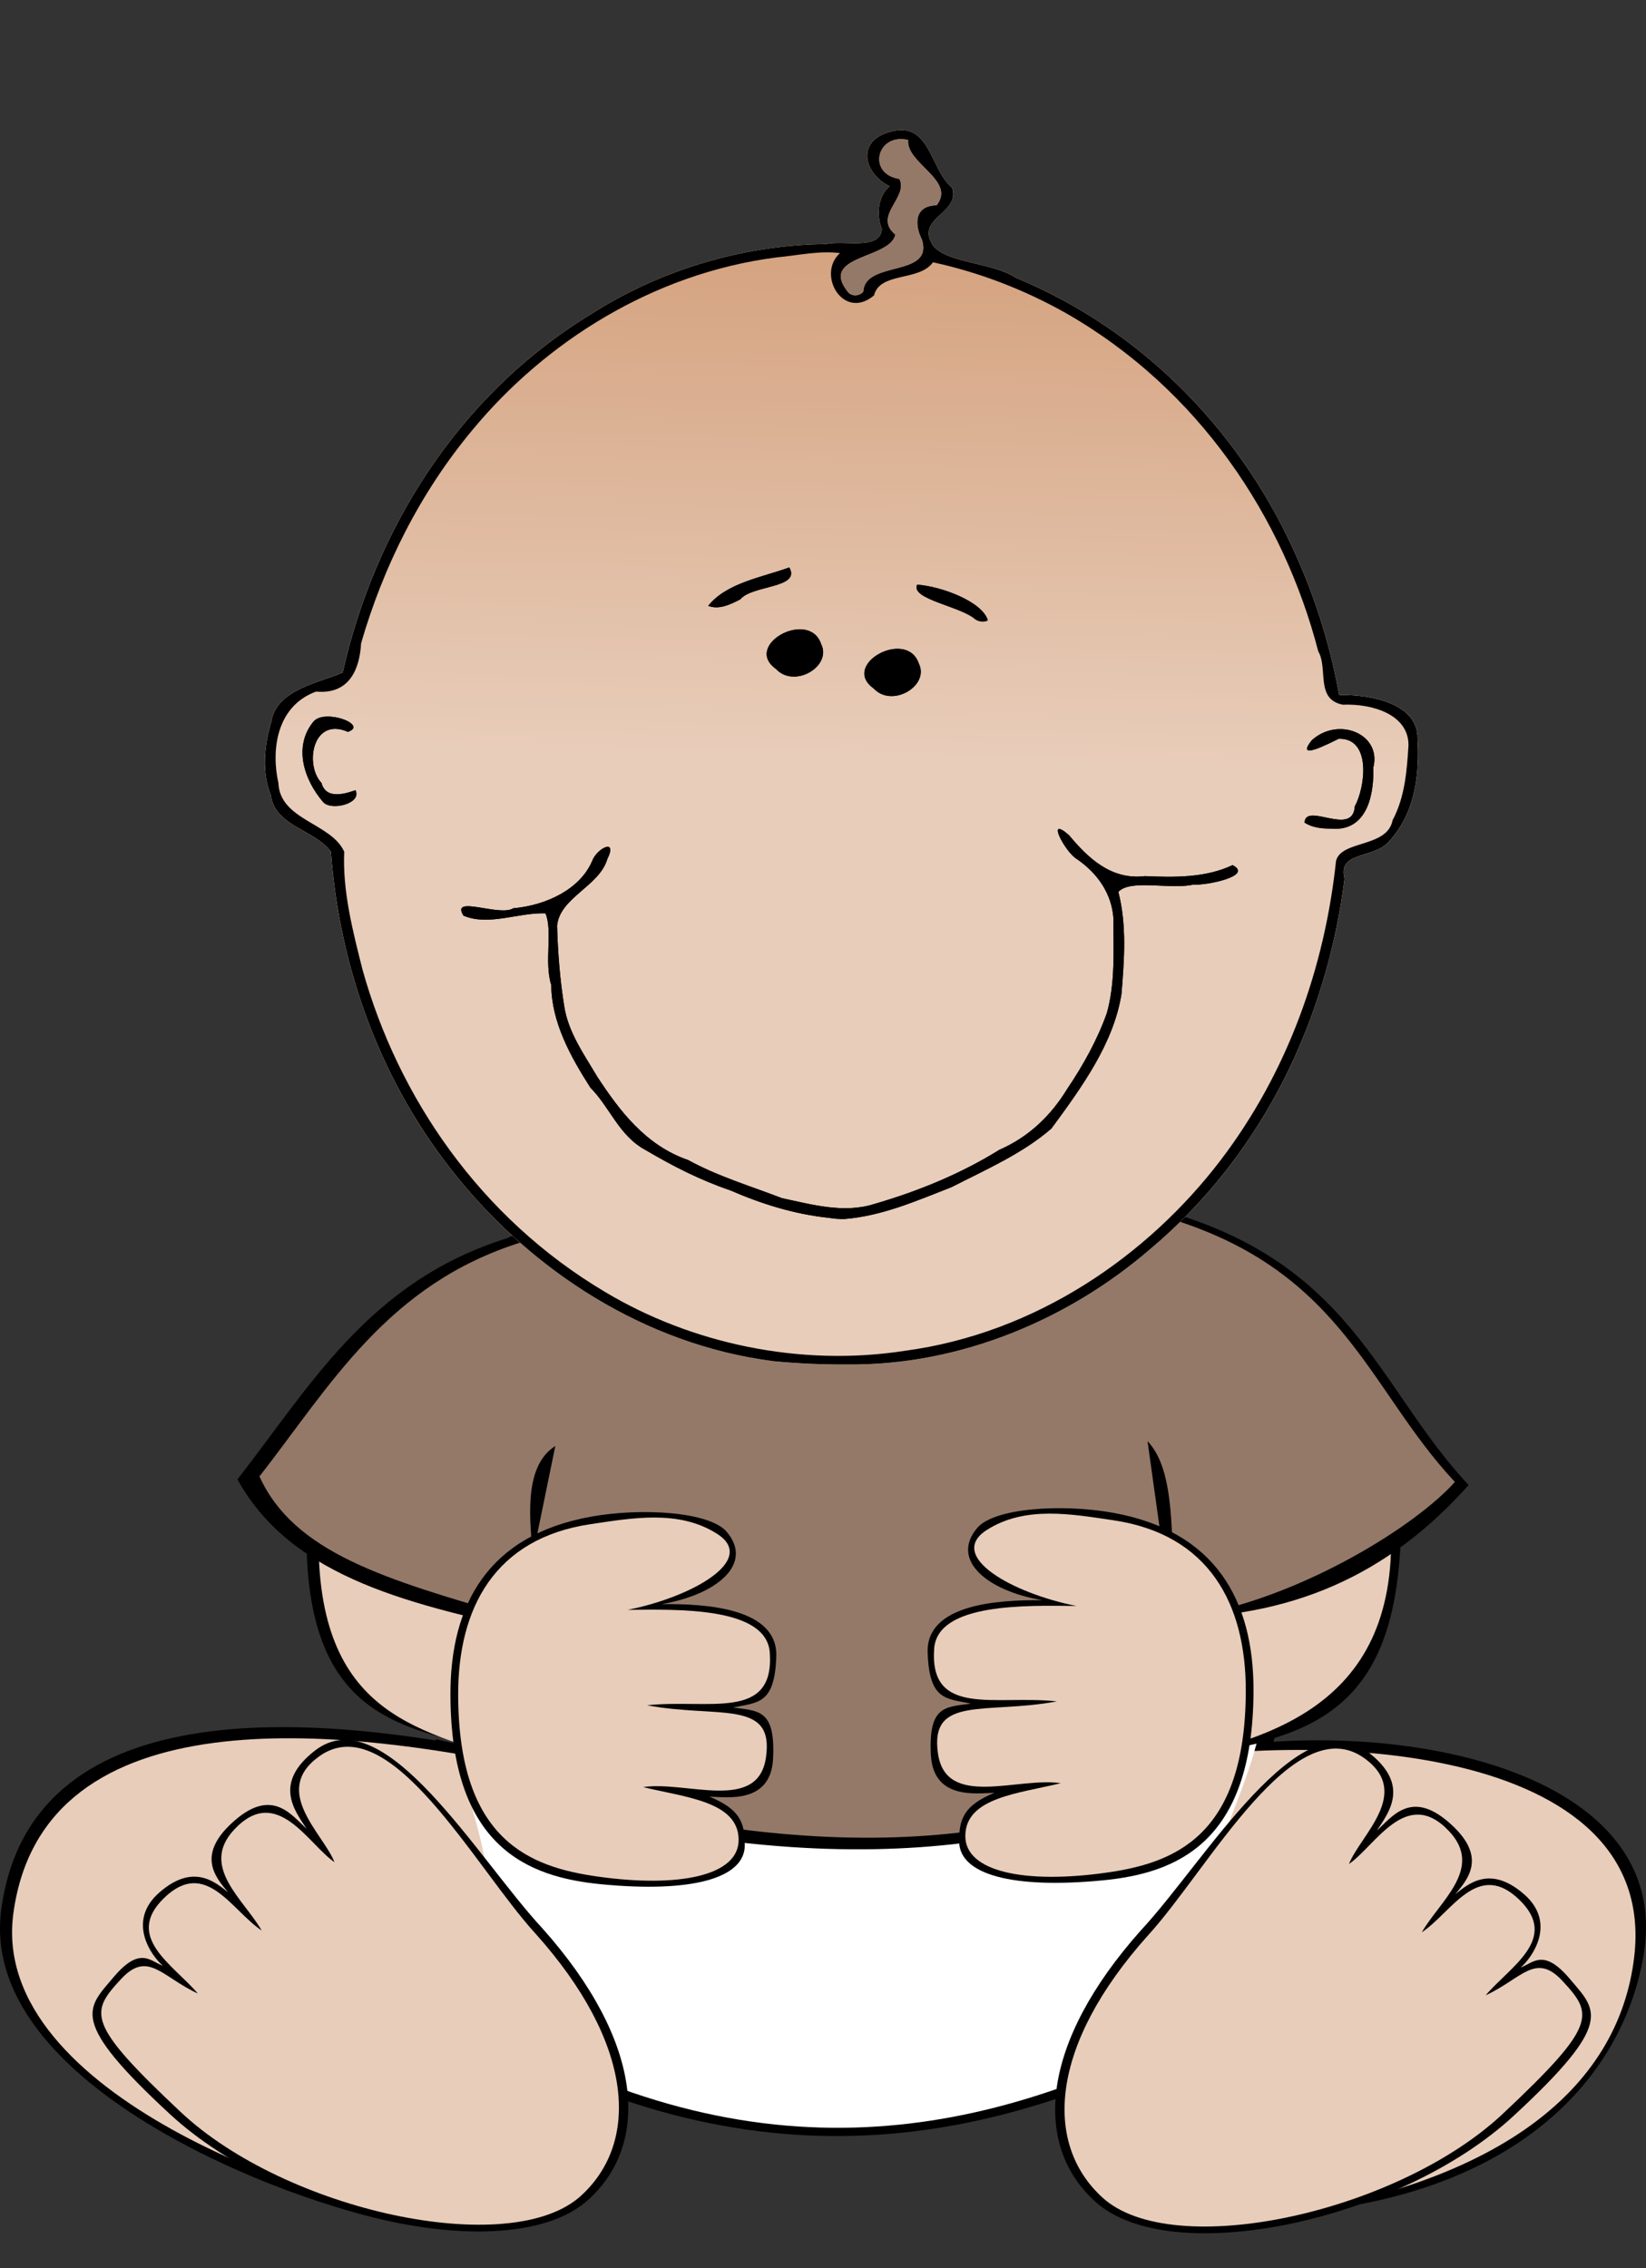
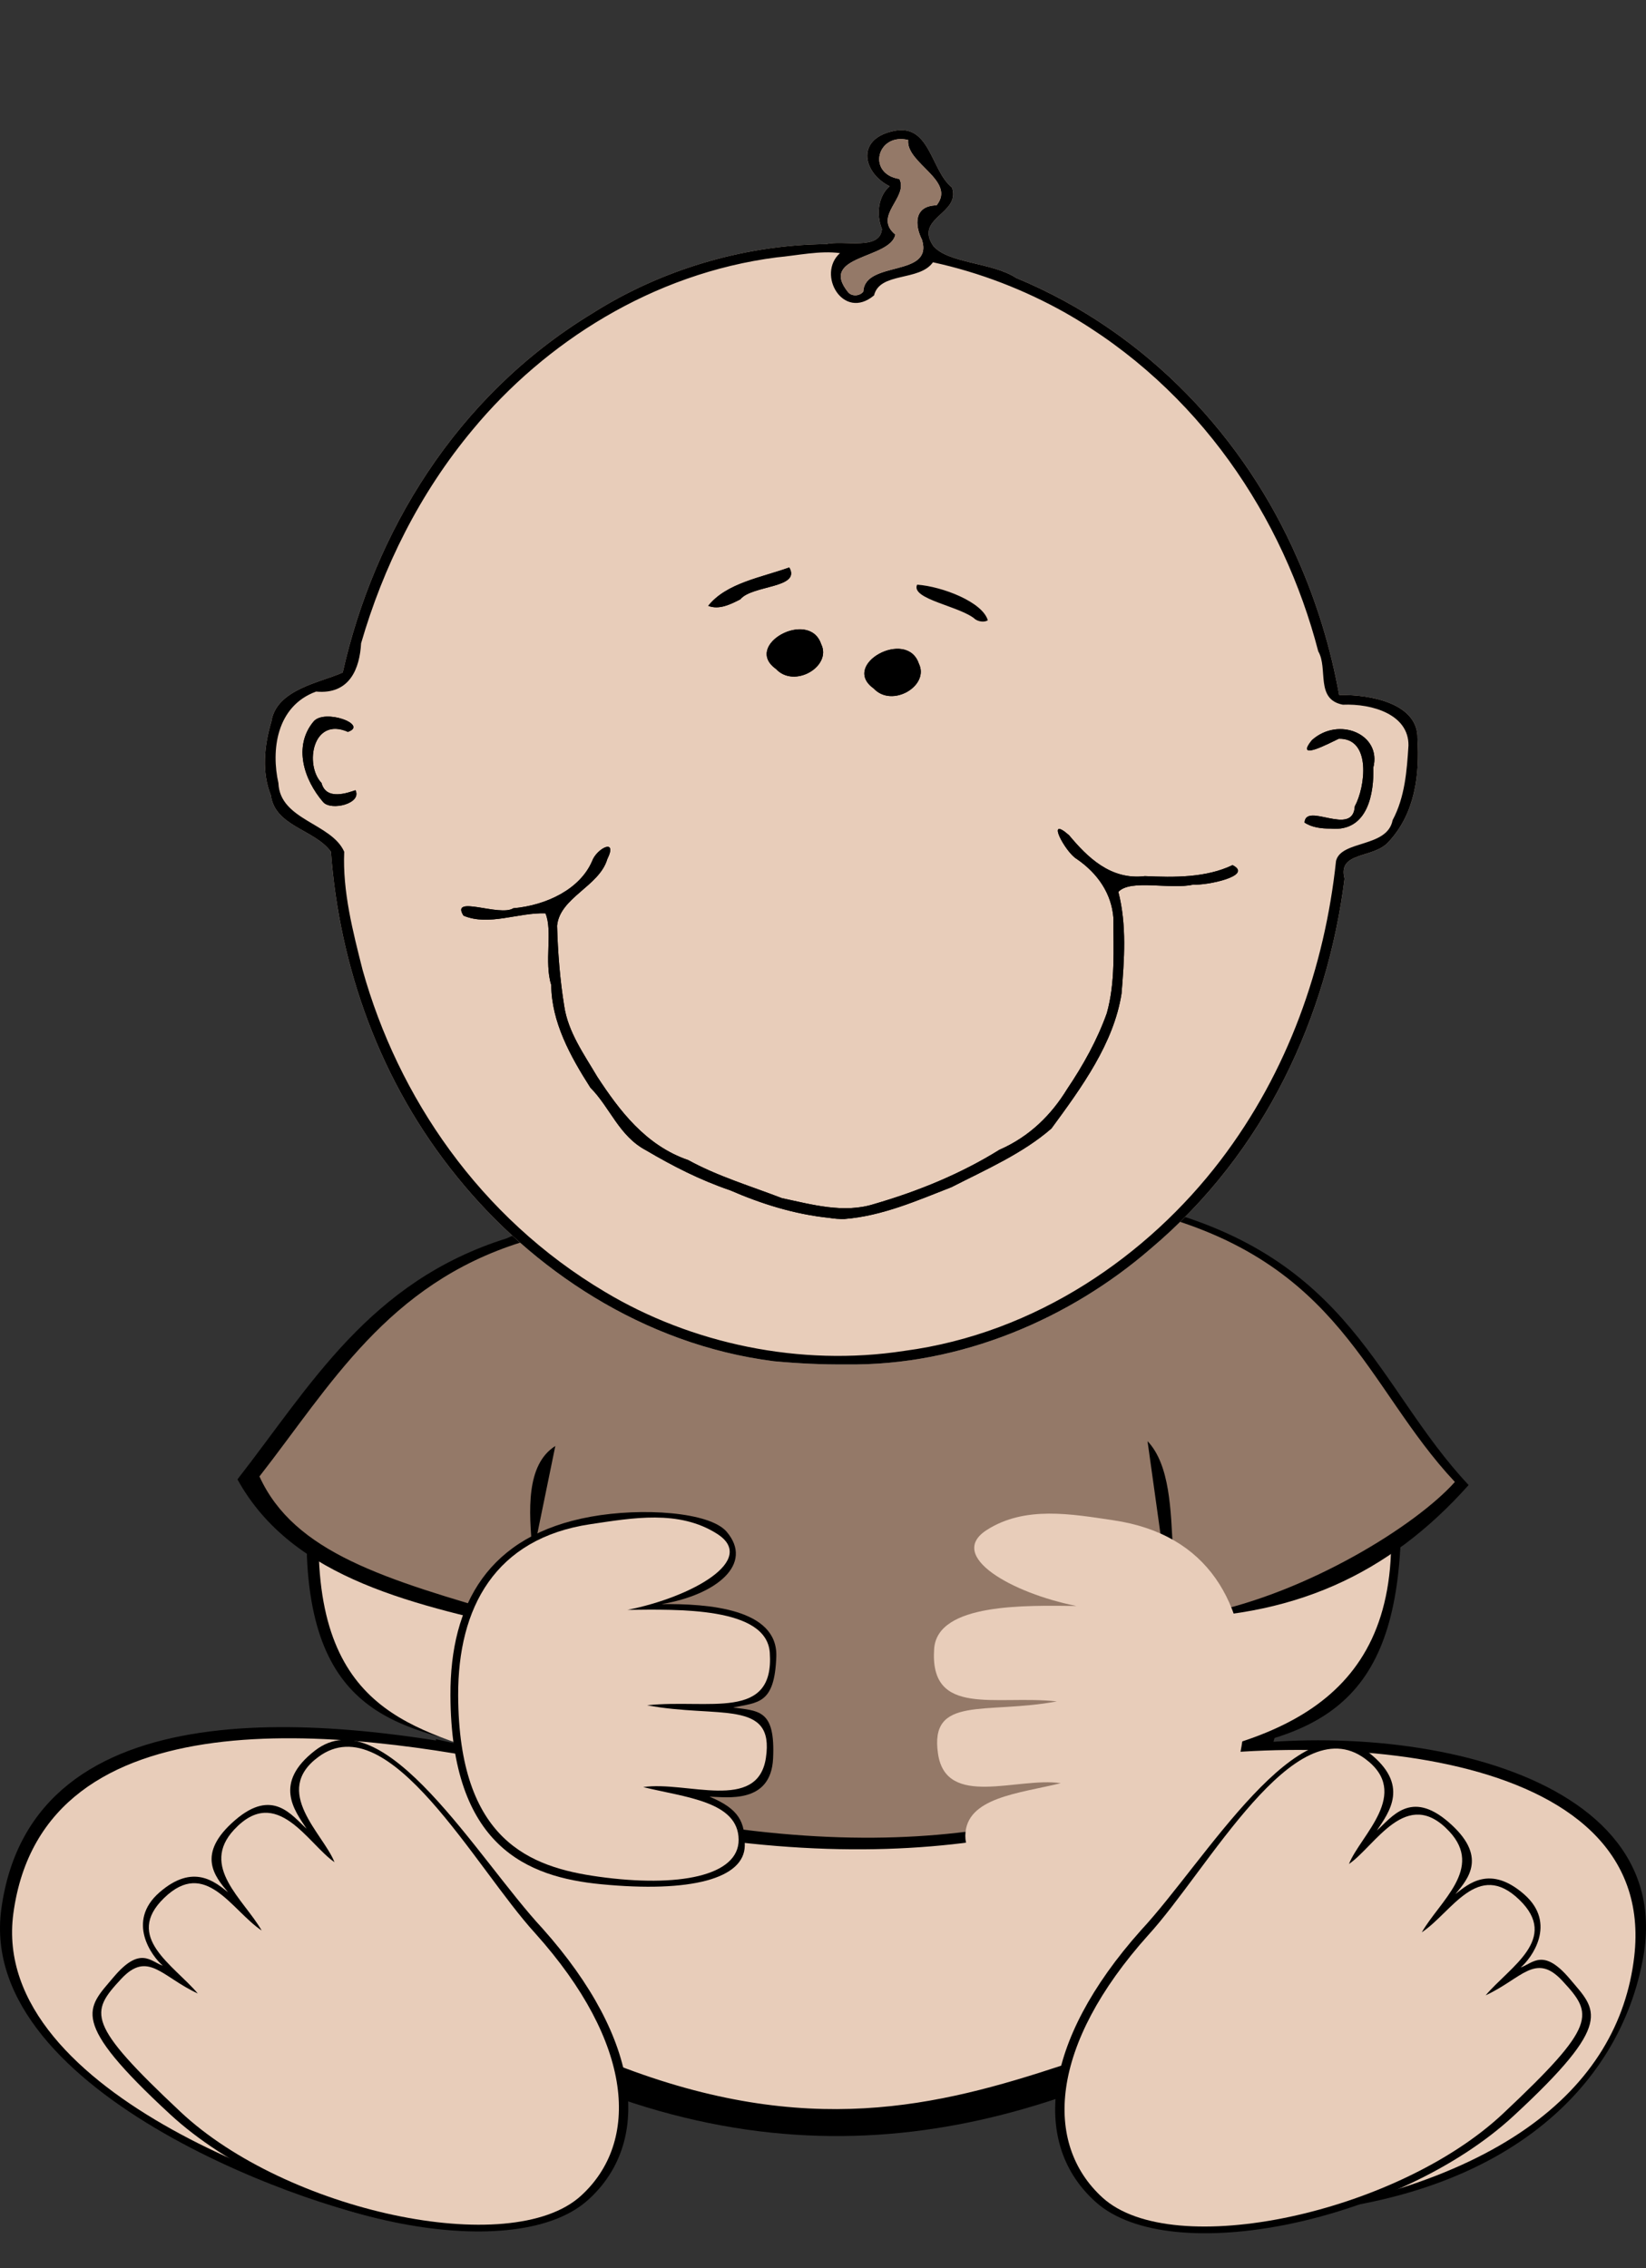
<svg xmlns="http://www.w3.org/2000/svg" xmlns:xlink="http://www.w3.org/1999/xlink" width="552.726" height="761.765">
  <rect width="100%" height="100%" fill="#333333" stroke="none" />
  <title>Baby Sitting</title>
  <defs>
    <linearGradient xlink:href="#linearGradient4573" y2="0.511" x2="0.5" y1="0.025" x1="0.511" id="linearGradient4579" />
    <linearGradient id="linearGradient4573">
      <stop offset="0" stop-color="rgb(209,155,117)" id="stop4575" />
      <stop offset="1" stop-color="rgb(232,205,186)" id="stop4577" />
    </linearGradient>
  </defs>
  <g>
    <title>Layer 1</title>
    <g id="layer4">
      <path d="m199.339,407.115c-40.11,15.431 -96.119,36.005 -96.28,115.559c2.443,57.507 36.512,58.156 69.425,66.65c-61.643,-12.932 -161.76,-24.091 -172.044,51.819c-8.495,62.7 108.673,102.684 135.669,105.379c49.731,4.964 75.188,-5.615 71.929,-49.603c65.147,25.31 106.531,12.879 149.462,-1.308c1.037,50.962 35.002,49.309 64.738,48.33c81.843,-2.653 121.918,-42.694 129.615,-86.982c11.386,-65.513 -91.243,-82.191 -155.378,-67.635c50.596,-4.821 73.675,-20 74.065,-79.607c0.415,-63.317 -52.481,-100.426 -118.469,-111.86c-63.649,-11.028 -122.057,-2.543 -152.732,9.258z" fill="#000000" id="path15659" />
      <path d="m146.318,584.055c7.12,27.179 18.726,49.231 8.725,95.976c98.197,57.452 178.924,41.147 253.997,0.969c-9.885,-39.092 10.726,-66.747 19.389,-98.884c-105.197,24.361 -197.567,21.466 -282.111,1.939z" fill="#000000" id="path19543" />
      <path d="m198.014,411.797c-39.393,15.155 -90.767,33.545 -90.925,111.676c2.4,56.478 39.493,58.024 70,70c-60.54,-12.701 -162.5,-25.477 -172.6,49.075c-8.343,61.578 106.086,98.278 132.6,100.925c48.841,4.875 73.201,-6.8 70,-50c63.982,24.857 107.837,13.932 150,0c5.247,44.794 22.236,56.399 51.308,53.459c95.389,-9.646 135.224,-45.912 140.367,-89.76c8.408,-71.675 -107.779,-77.087 -171.675,-63.699c47.873,-7.006 92.051,-19.59 90,-80c-2.386,-70.275 -54.267,-100.447 -119.075,-111.676c-62.511,-10.831 -119.875,-1.589 -150,10z" fill="#e8cdba" id="path12728" />
-       <path d="m152.793,587.398c6.793,25.932 17.866,46.971 8.325,91.57c93.688,54.816 170.71,39.259 242.337,0.925c-9.431,-37.297 10.234,-63.683 18.499,-94.345c-100.368,23.243 -188.498,20.481 -269.161,1.85z" fill="#ffffff" id="path18572" />
      <path d="m170.233,415.843c-46.259,14.473 -65.991,49.578 -90.496,80.97c18.648,33.824 60.061,42.354 100.974,51.44l-21.909,51.439c125.464,37.231 192.184,19.088 247.562,-3.755l-17.146,-52.475c44.624,0.382 77.099,-14.645 103.943,-44.744c-31.067,-33.085 -39.116,-76.241 -106.691,-93.354c-58.244,-27.574 -145.642,-22.129 -216.237,10.479z" fill="#000000" id="path16632" />
      <path d="m174.992,417.207c-44.917,14.053 -64.076,48.139 -87.871,78.621c11.67,25.578 41.947,34.551 85.391,47.062c18.02,5.19 -5.901,-44.693 13.962,-57.286l-22.582,110.119c121.825,36.15 183.016,20.33 236.788,-1.85l-15.341,-109.895c15.124,15.883 1.053,61.607 19.492,57.845c34.46,-7.03 70.687,-29.532 83.72,-44.145c-30.166,-32.126 -37.981,-74.029 -103.595,-90.646c-56.555,-26.774 -141.417,-21.487 -209.964,10.175z" fill="#947968" id="path16630" />
      <g id="g14672">
        <path d="m197.382,738.878c21.366,-19.154 18.486,-53.475 -15.235,-91.273c-21.715,-23.34 -53.11,-77.772 -76.396,-59.701c-14.041,10.897 -6.888,20.057 -2.805,26.228c-5.025,-4.504 -11.367,-13.768 -24.01,-2.871c-13.256,11.425 -6.758,18.971 -2.353,24.217c-4.345,-3.422 -11.664,-9.876 -23.055,0.056c-11.24,9.8 -2.445,21.577 1.146,24.596c-4.159,-1.418 -7.6,-6.769 -16.598,3.929c-8.851,10.522 -15.188,14.372 19.055,45.986c38.062,35.141 114.792,51.657 140.251,28.833z" fill="#000000" id="path12732" />
        <path d="m195.096,737.397c19.857,-18.109 17.788,-51.177 -15.375,-88.15c-20.183,-22.068 -49.064,-76.704 -72.775,-59.25c-15.823,11.647 1.62,25.774 5.375,35.375c-8.861,-6.061 -19.337,-26.337 -33.7,-10.925c-11.588,12.435 3.198,23.328 9.25,33.875c-10.071,-6.683 -18.77,-24.501 -32.775,-10.925c-13.552,13.136 3.159,22.428 11.331,32.081c-12.099,-5.58 -16.739,-14.611 -25.781,-4.856c-10.431,11.253 -11.825,14.735 20,44.625c35.375,33.224 110.788,49.729 134.45,28.15z" fill="#e8cdba" id="path12730" />
      </g>
      <g transform="matrix(-1 0 0 1 814.949 1.917)" id="g14676">
        <path d="m447.026,737.57c21.366,-19.154 18.486,-53.475 -15.235,-91.273c-21.715,-23.34 -53.11,-77.772 -76.396,-59.701c-14.041,10.897 -6.888,20.057 -2.805,26.228c-5.025,-4.504 -11.367,-13.768 -24.01,-2.871c-13.256,11.425 -6.758,18.971 -2.353,24.217c-4.345,-3.422 -11.664,-9.876 -23.055,0.056c-11.24,9.8 -2.445,21.577 1.146,24.596c-4.159,-1.418 -7.6,-6.769 -16.598,3.929c-8.851,10.522 -15.188,14.372 19.055,45.986c38.062,35.141 114.792,51.657 140.251,28.833z" fill="#000000" id="path14678" />
        <path d="m444.74,736.089c19.857,-18.109 17.788,-51.177 -15.375,-88.15c-20.183,-22.068 -49.064,-76.704 -72.775,-59.25c-15.823,11.647 1.62,25.774 5.375,35.375c-8.861,-6.061 -19.337,-26.337 -33.7,-10.925c-11.588,12.435 3.198,23.328 9.25,33.875c-10.071,-6.683 -18.77,-24.501 -32.775,-10.925c-13.552,13.136 3.159,22.428 11.331,32.081c-12.099,-5.58 -16.739,-14.611 -25.781,-4.856c-10.431,11.253 -11.825,14.735 20,44.625c35.375,33.224 110.788,49.729 134.45,28.15z" fill="#e8cdba" id="path14680" />
      </g>
      <path d="m222.167,538.705c15.441,-0.17 39.069,1.472 38.514,17.617c-0.554,16.091 -6.146,15.335 -14.486,17.102c8.652,1.222 14.185,0.649 13.408,17.103c-0.729,15.434 -15.614,12.955 -21.353,12.844c9.993,4.137 11.955,8.535 11.848,16.448c-0.154,11.089 -18.124,15.88 -48.276,12.956c-24.595,-2.385 -50.358,-12.474 -50.565,-63.414c-0.126,-30.808 12.898,-53.807 47.102,-60.004c17.264,-3.129 39.97,-1.621 45.649,5.044c9.216,10.816 -3.358,21.181 -21.841,24.304z" fill="#000000" id="path14684" />
      <path d="m210.753,540.634c16.817,-0.163 46.68,-1.068 47.745,14.389c1.616,23.143 -20.682,15.43 -41.205,17.659c23.882,4.469 42.886,-2.221 39.897,17.659c-2.764,18.379 -26.723,7.655 -41.205,9.811c13.92,3.448 31.948,4.736 32.048,17.659c0.095,12.205 -20.229,16.173 -47.091,12.427c-22.804,-3.18 -46.897,-11.965 -47.091,-60.826c-0.117,-29.551 12.431,-52.823 44.475,-57.555c13.946,-2.06 29.667,-4.968 42.513,3.27c13.669,8.766 -8.609,21.257 -30.086,25.507z" fill="#e8cdba" id="path14682" />
-       <path d="m350.019,537.397c-15.442,-0.17 -39.069,1.471 -38.514,17.617c0.554,16.091 6.146,15.335 14.486,17.102c-8.653,1.222 -14.185,0.649 -13.408,17.103c0.728,15.434 15.613,12.955 21.353,12.844c-9.993,4.137 -11.955,8.535 -11.848,16.448c0.154,11.089 18.124,15.88 48.276,12.956c24.595,-2.385 50.357,-12.474 50.565,-63.414c0.126,-30.808 -12.899,-53.807 -47.102,-60.005c-17.264,-3.128 -39.97,-1.62 -45.649,5.045c-9.216,10.816 3.357,21.181 21.841,24.304z" fill="#000000" id="path15655" />
      <path d="m361.433,539.326c-16.817,-0.163 -46.681,-1.068 -47.745,14.389c-1.617,23.143 20.681,15.43 41.204,17.659c-23.882,4.469 -42.886,-2.221 -39.896,17.659c2.764,18.379 26.723,7.655 41.204,9.811c-13.919,3.447 -31.947,4.736 -32.048,17.659c-0.094,12.205 20.229,16.173 47.091,12.427c22.805,-3.18 46.898,-11.965 47.091,-60.826c0.117,-29.551 -12.43,-52.823 -44.474,-57.555c-13.947,-2.06 -29.668,-4.968 -42.513,3.27c-13.669,8.766 8.608,21.257 30.086,25.507z" fill="#e8cdba" id="path15657" />
      <g transform="matrix(0.841 0 0 0.727 184.808 -114.994)" id="layer1">
        <g id="g4581">
          <path d="m89.201,786.971c-52.296,-7.712 -96.748,-42.658 -126.413,-85.105c-30.873,-43.898 -46.945,-96.997 -50.411,-150.256c-6.422,-10.24 -22.329,-11.657 -23.967,-26.056c-3.729,-10.622 -2.638,-23.112 0.183,-33.972c1.927,-15.113 19.886,-18.148 28.508,-22.752c12.503,-64.376 44.983,-127.459 99.536,-165.824c27.001,-19.826 59.871,-31.666 93.471,-32.059c7.008,-2.008 21.565,3.175 22.286,-6.969c-2.427,-7.067 -1.377,-15.244 3.063,-19.776c-10.384,-5.982 -13.458,-21.06 0.446,-25.191c15.774,-5.129 15.724,17.707 24.459,25.786c3.657,12.216 -15.225,13.897 -7.439,27.029c6.047,8.112 23.557,7.499 33.058,14.742c53.1,25.427 91.604,74.843 112.127,129.168c7.88,20.477 13.479,41.817 16.849,63.493c12.841,-0.331 31.578,4.038 31.279,20.123c0.899,16.398 -0.898,34.602 -11.588,47.77c-6.014,7.836 -20.42,4.208 -17.538,16.955c-6.897,63.174 -31.435,126.207 -77.582,171.083c-31.963,31.969 -75.549,54.046 -121.472,53.293c-9.637,0.104 -19.274,-0.455 -28.855,-1.482z" fill="#e8cdba" id="path3686" />
-           <path d="m89.201,786.971c-52.296,-7.712 -96.748,-42.658 -126.413,-85.105c-30.873,-43.898 -46.945,-96.997 -50.411,-150.256c-6.422,-10.24 -22.329,-11.657 -23.967,-26.056c-3.729,-10.622 -2.638,-23.112 0.183,-33.972c1.927,-15.113 19.886,-18.148 28.508,-22.752c12.503,-64.376 44.983,-127.459 99.536,-165.824c27.001,-19.826 59.871,-31.666 93.471,-32.059c7.008,-2.008 21.565,3.175 22.286,-6.969c-2.427,-7.067 -1.377,-15.244 3.063,-19.776c-10.384,-5.982 -13.458,-21.06 0.446,-25.191c15.774,-5.129 15.724,17.707 24.459,25.786c3.657,12.216 -15.225,13.897 -7.439,27.029c6.047,8.112 23.557,7.499 33.058,14.742c53.1,25.427 91.604,74.843 112.127,129.168c7.88,20.477 13.479,41.817 16.849,63.493c12.841,-0.331 31.578,4.038 31.279,20.123c0.899,16.398 -0.898,34.602 -11.588,47.77c-6.014,7.836 -20.42,4.208 -17.538,16.955c-6.897,63.174 -31.435,126.207 -77.582,171.083c-31.963,31.969 -75.549,54.046 -121.472,53.293c-9.637,0.104 -19.274,-0.455 -28.855,-1.482z" fill="url(#linearGradient4579)" id="path1912" />
          <path d="m89.201,786.971c-52.296,-7.712 -96.748,-42.658 -126.413,-85.105c-30.873,-43.898 -46.945,-96.997 -50.411,-150.256c-6.422,-10.24 -22.329,-11.657 -23.967,-26.056c-3.729,-10.622 -2.638,-23.112 0.183,-33.972c1.927,-15.113 19.886,-18.148 28.508,-22.752c12.503,-64.376 44.983,-127.459 99.536,-165.824c27.001,-19.826 59.871,-31.666 93.471,-32.059c7.008,-2.008 21.565,3.175 22.286,-6.969c-2.427,-7.067 -1.377,-15.244 3.063,-19.776c-10.384,-5.982 -13.458,-21.06 0.446,-25.191c15.774,-5.129 15.724,17.707 24.459,25.786c3.657,12.216 -15.225,13.897 -7.439,27.029c6.047,8.112 23.557,7.499 33.058,14.742c53.1,25.427 91.604,74.843 112.127,129.168c7.88,20.477 13.479,41.817 16.849,63.493c12.841,-0.331 31.578,4.038 31.279,20.123c0.899,16.398 -0.898,34.602 -11.588,47.77c-6.014,7.836 -20.42,4.208 -17.538,16.955c-6.897,63.174 -31.435,126.207 -77.582,171.083c-31.963,31.969 -75.549,54.046 -121.472,53.293c-9.637,0.104 -19.274,-0.455 -28.855,-1.482zm52.1,-4.77c52.804,-8.108 97.396,-44.244 126.212,-87.909c27.124,-41.128 41.704,-89.627 46.2,-138.449c2.107,-9.66 20.504,-5.974 22.594,-18.822c4.95,-10.72 5.684,-22.889 6.327,-34.475c0.155,-14.233 -14.287,-19.398 -26.213,-18.847c-11.093,-2.467 -5.784,-16.686 -9.809,-24.646c-13.833,-61.627 -47.467,-121.119 -101.017,-156.411c-16.201,-10.536 -34.065,-18.59 -52.822,-23.31c-5.484,8.932 -21.2,4.337 -23.529,15.3c-12.329,11.938 -23.033,-9.736 -13.596,-19.528c-7.994,-1.257 -16.998,1.08 -25.311,1.973c-49.623,7.39 -92.55,39.385 -121.282,79.482c-21.299,29.509 -35.81,63.614 -44.623,98.776c-0.544,11.523 -4.472,23.775 -17.977,22.304c-15.972,6.782 -17.959,27.316 -15.03,42.268c0.565,17.133 21.202,18.463 26.268,31.722c-0.682,18.341 3.429,36.688 7.337,54.585c14.133,58.47 46.605,114.284 96.796,148.749c34.525,23.935 77.889,34.655 119.475,27.238zm-30.009,-61.453c-13.948,-1.673 -27.085,-6.497 -39.569,-12.763c-11.965,-4.714 -22.855,-11.166 -33.45,-18.396c-10.893,-6.652 -14.302,-19.66 -22.297,-29.002c-8.068,-14.619 -15.507,-30.311 -15.619,-47.411c-2.906,-10.535 0.665,-25.011 -2.313,-33.101c-10.835,-0.448 -22.572,6.004 -32.719,1.083c-5.371,-9.826 14.462,0.629 19.865,-3.414c13.25,-1.346 26.695,-8.841 31.493,-21.82c1.796,-5.792 10.362,-10.934 6.042,-0.855c-3.217,12.591 -18.987,17.683 -20.04,30.769c0.298,12.359 1.142,24.815 2.848,37.073c1.55,12.014 7.845,22.16 13.229,32.707c8.726,15.37 19.163,31.64 36.31,38.452c11.729,7.467 24.795,11.962 37.398,17.579c11.937,2.935 24.691,7.164 36.797,2.717c17.779,-5.971 34.787,-14.093 50.033,-25.055c12.124,-6.137 20.762,-16.199 27.032,-28.035c6.452,-11.073 12.06,-22.775 15.85,-35.047c3.488,-14.379 2.61,-29.517 2.632,-44.129c-0.757,-11.051 -6.153,-20.422 -14.68,-27.169c-4.516,-3.061 -12.62,-20.638 -3.034,-10.944c7.23,10.026 16.566,20.843 30.278,18.905c11.792,0.633 24.368,0.781 35.018,-5.083c8.608,5.032 -10.888,9.533 -15.591,8.968c-9.164,2.52 -25.091,-2.715 -30.011,3.402c3.42,15.412 2.353,31.384 1.264,46.993c-3.113,22.956 -15.83,43.159 -27.991,62.303c-11.388,11.495 -26.121,18.961 -39.929,27.11c-13.642,6.152 -27.549,13.279 -42.646,14.684c-2.077,0.053 -4.163,-0.105 -6.2,-0.521zm189.846,-182.602c0.484,-9.648 19.352,6.837 20.067,-7.499c4.163,-8.732 6.774,-31.551 -6.389,-31.223c-3.743,2.034 -17.808,10.728 -10.727,0.638c10.63,-11.047 27.953,-2.822 24.498,12.713c0.314,11.221 -1.919,29.779 -16.968,28.166c-3.626,0 -7.53,-0.484 -10.481,-2.795zm-391.829,-9.425c-7.809,-10.498 -11.978,-25.869 -3.904,-37.183c4.349,-6.181 22.108,1.405 13.766,4.713c-14.113,-7.174 -17.408,15.268 -10.545,23.608c1.891,8.4 10.782,4.393 13.564,3.352c2.676,6.132 -9.64,9.673 -12.881,5.51zm219.792,-52.519c-13.395,-11.047 13.252,-27.876 18.024,-11.492c4.392,10.272 -10.711,20.627 -18.024,11.492zm-39,-9c-13.395,-11.047 13.252,-27.876 18.024,-11.492c4.392,10.272 -10.711,20.627 -18.024,11.492zm79.6,-22.912c-5.763,-6.06 -25.995,-9.28 -23.25,-16.033c10.01,0.82 26.137,8.006 28.221,16.468c-1.471,1.026 -3.622,0.58 -4.971,-0.435zm-106.668,-6.266c7.288,-10.569 21.271,-13.074 32.361,-17.724c4.815,9.701 -14.848,8.048 -19.556,14.742c-3.742,2.19 -8.387,5.002 -12.805,2.982zm61.929,-145.172c0.632,-14.581 28.101,-6.351 23.417,-23.944c-2.899,-6.631 -3.317,-15.712 5.831,-15.882c7.952,-11.491 -12.306,-19.387 -11.343,-30.181c-12.409,-3.486 -16.654,15.617 -3.481,18.01c3.695,8.642 -10.715,17.007 -1.637,25.68c-1.996,11.431 -30.94,9.405 -18.817,26.688c1.544,2.007 4.683,1.735 6.03,-0.371z" fill="#000000" id="path1882" />
          <path d="m111.292,720.748c-13.948,-1.673 -27.085,-6.497 -39.569,-12.763c-11.965,-4.714 -22.855,-11.166 -33.45,-18.396c-10.893,-6.652 -14.302,-19.66 -22.297,-29.002c-8.068,-14.619 -15.507,-30.311 -15.619,-47.411c-2.906,-10.535 0.665,-25.011 -2.313,-33.101c-10.835,-0.448 -22.572,6.004 -32.719,1.083c-5.371,-9.826 14.462,0.629 19.865,-3.414c13.25,-1.346 26.695,-8.841 31.493,-21.82c1.796,-5.792 10.362,-10.934 6.042,-0.855c-3.217,12.591 -18.987,17.683 -20.04,30.769c0.298,12.359 1.142,24.815 2.848,37.073c1.55,12.014 7.845,22.16 13.229,32.707c8.726,15.37 19.163,31.64 36.31,38.452c11.729,7.467 24.795,11.962 37.398,17.579c11.937,2.935 24.691,7.164 36.797,2.717c17.779,-5.971 34.787,-14.093 50.033,-25.055c12.124,-6.137 20.762,-16.199 27.032,-28.035c6.452,-11.073 12.06,-22.775 15.85,-35.047c3.488,-14.379 2.61,-29.517 2.632,-44.129c-0.757,-11.051 -6.153,-20.422 -14.68,-27.169c-4.516,-3.061 -12.62,-20.638 -3.034,-10.944c7.23,10.026 16.566,20.843 30.278,18.905c11.792,0.633 24.368,0.781 35.018,-5.083c8.608,5.032 -10.888,9.533 -15.591,8.968c-9.164,2.52 -25.091,-2.715 -30.011,3.402c3.42,15.412 2.353,31.384 1.264,46.993c-3.113,22.956 -15.83,43.159 -27.991,62.303c-11.388,11.495 -26.121,18.961 -39.929,27.11c-13.642,6.152 -27.549,13.279 -42.646,14.684c-2.077,0.053 -4.163,-0.105 -6.2,-0.521z" fill="#000000" id="path1908" />
          <path d="m301.138,538.146c0.484,-9.648 19.352,6.837 20.067,-7.499c4.163,-8.732 6.774,-31.551 -6.389,-31.223c-3.743,2.034 -17.808,10.728 -10.727,0.638c10.63,-11.047 27.953,-2.822 24.498,12.713c0.314,11.221 -1.919,29.779 -16.968,28.166c-3.626,0 -7.53,-0.484 -10.481,-2.795z" fill="#000000" id="path1906" />
          <path d="m-90.691,528.721c-7.809,-10.498 -11.978,-25.869 -3.904,-37.183c4.349,-6.181 22.108,1.405 13.766,4.713c-14.113,-7.174 -17.408,15.268 -10.545,23.608c1.891,8.4 10.782,4.393 13.564,3.352c2.676,6.132 -9.64,9.673 -12.881,5.51z" fill="#000000" id="path1904" />
          <path d="m129.101,476.202c-13.395,-11.047 13.252,-27.876 18.024,-11.492c4.392,10.272 -10.711,20.627 -18.024,11.492z" fill="#000000" id="path1902" />
          <path d="m90.101,467.202c-13.395,-11.047 13.252,-27.876 18.024,-11.492c4.392,10.272 -10.711,20.627 -18.024,11.492z" fill="#000000" id="path1900" />
-           <path d="m169.701,444.29c-5.763,-6.06 -25.995,-9.28 -23.25,-16.033c10.01,0.82 26.137,8.006 28.221,16.468c-1.471,1.026 -3.622,0.58 -4.971,-0.435z" fill="#000000" id="path1898" />
          <path d="m63.033,438.024c7.288,-10.569 21.271,-13.074 32.361,-17.724c4.815,9.701 -14.848,8.048 -19.556,14.742c-3.742,2.19 -8.387,5.002 -12.805,2.982z" fill="#000000" id="path1896" />
          <path d="m124.962,292.852c0.632,-14.581 28.101,-6.351 23.417,-23.944c-2.899,-6.631 -3.317,-15.712 5.831,-15.882c7.952,-11.491 -12.306,-19.387 -11.343,-30.181c-12.409,-3.486 -16.654,15.617 -3.481,18.01c3.695,8.642 -10.715,17.007 -1.637,25.68c-1.996,11.431 -30.94,9.405 -18.817,26.688c1.544,2.007 4.683,1.735 6.03,-0.371z" fill="#947968" id="path1892" />
        </g>
      </g>
    </g>
  </g>
</svg>